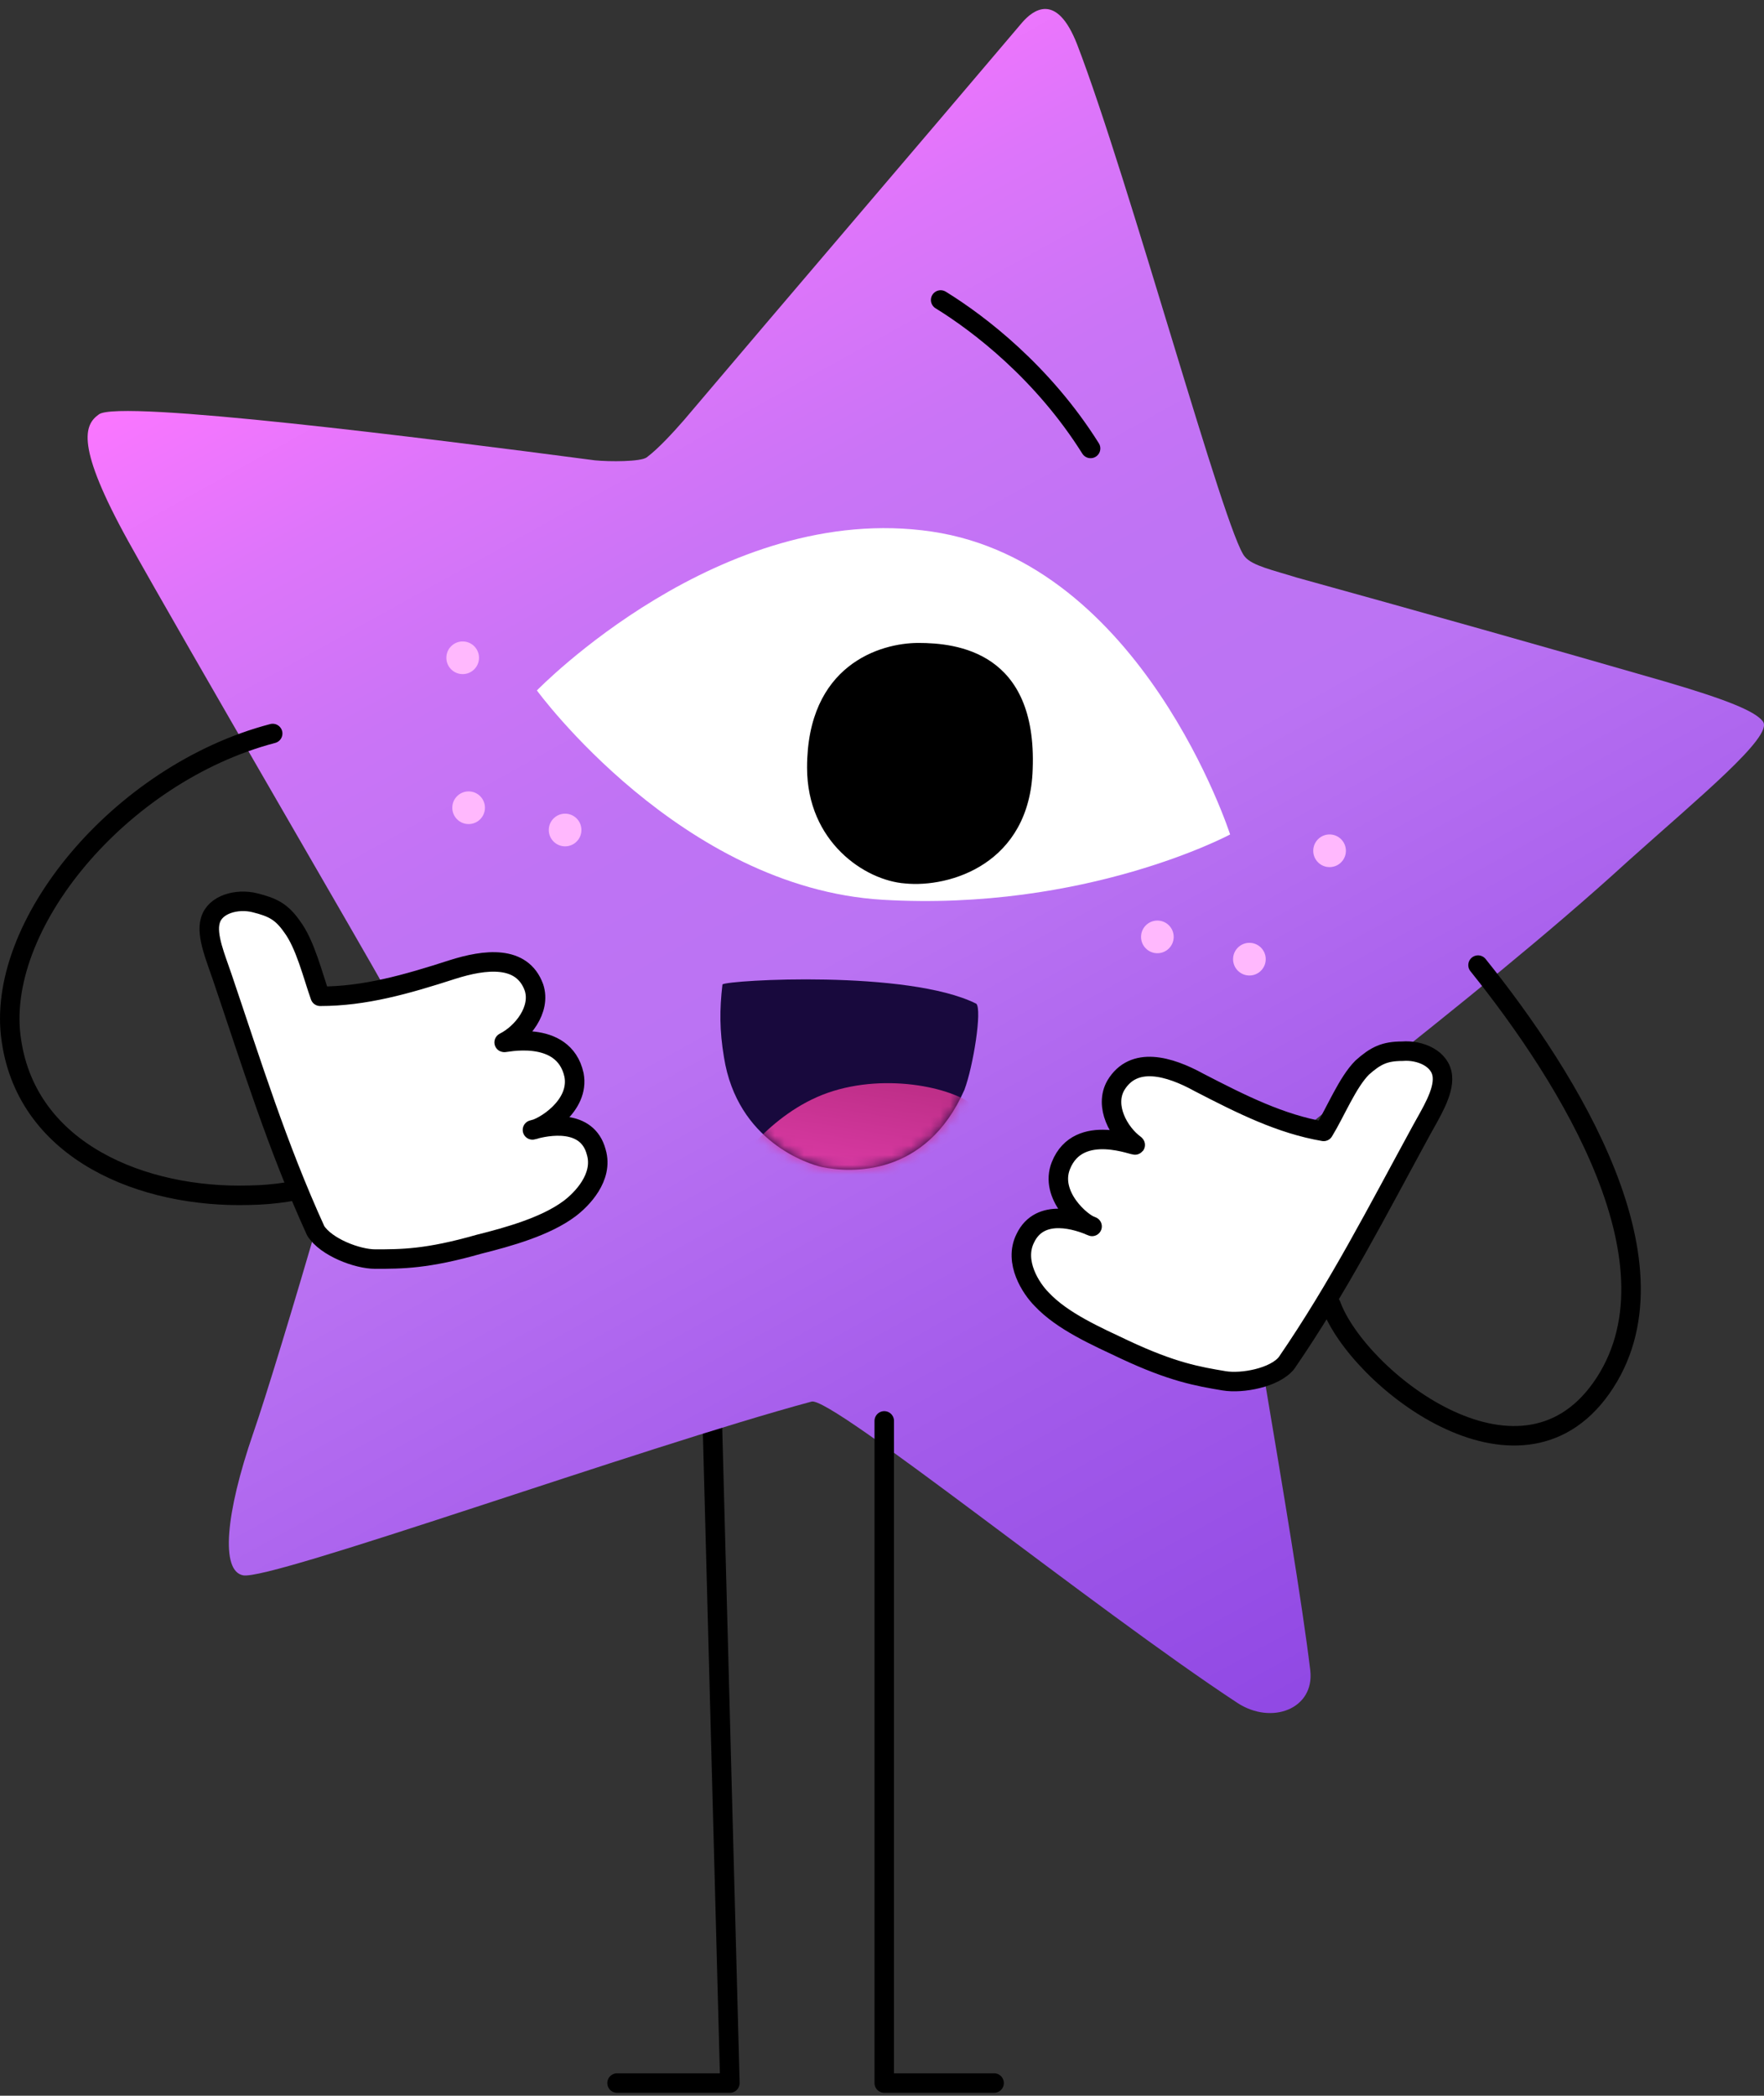
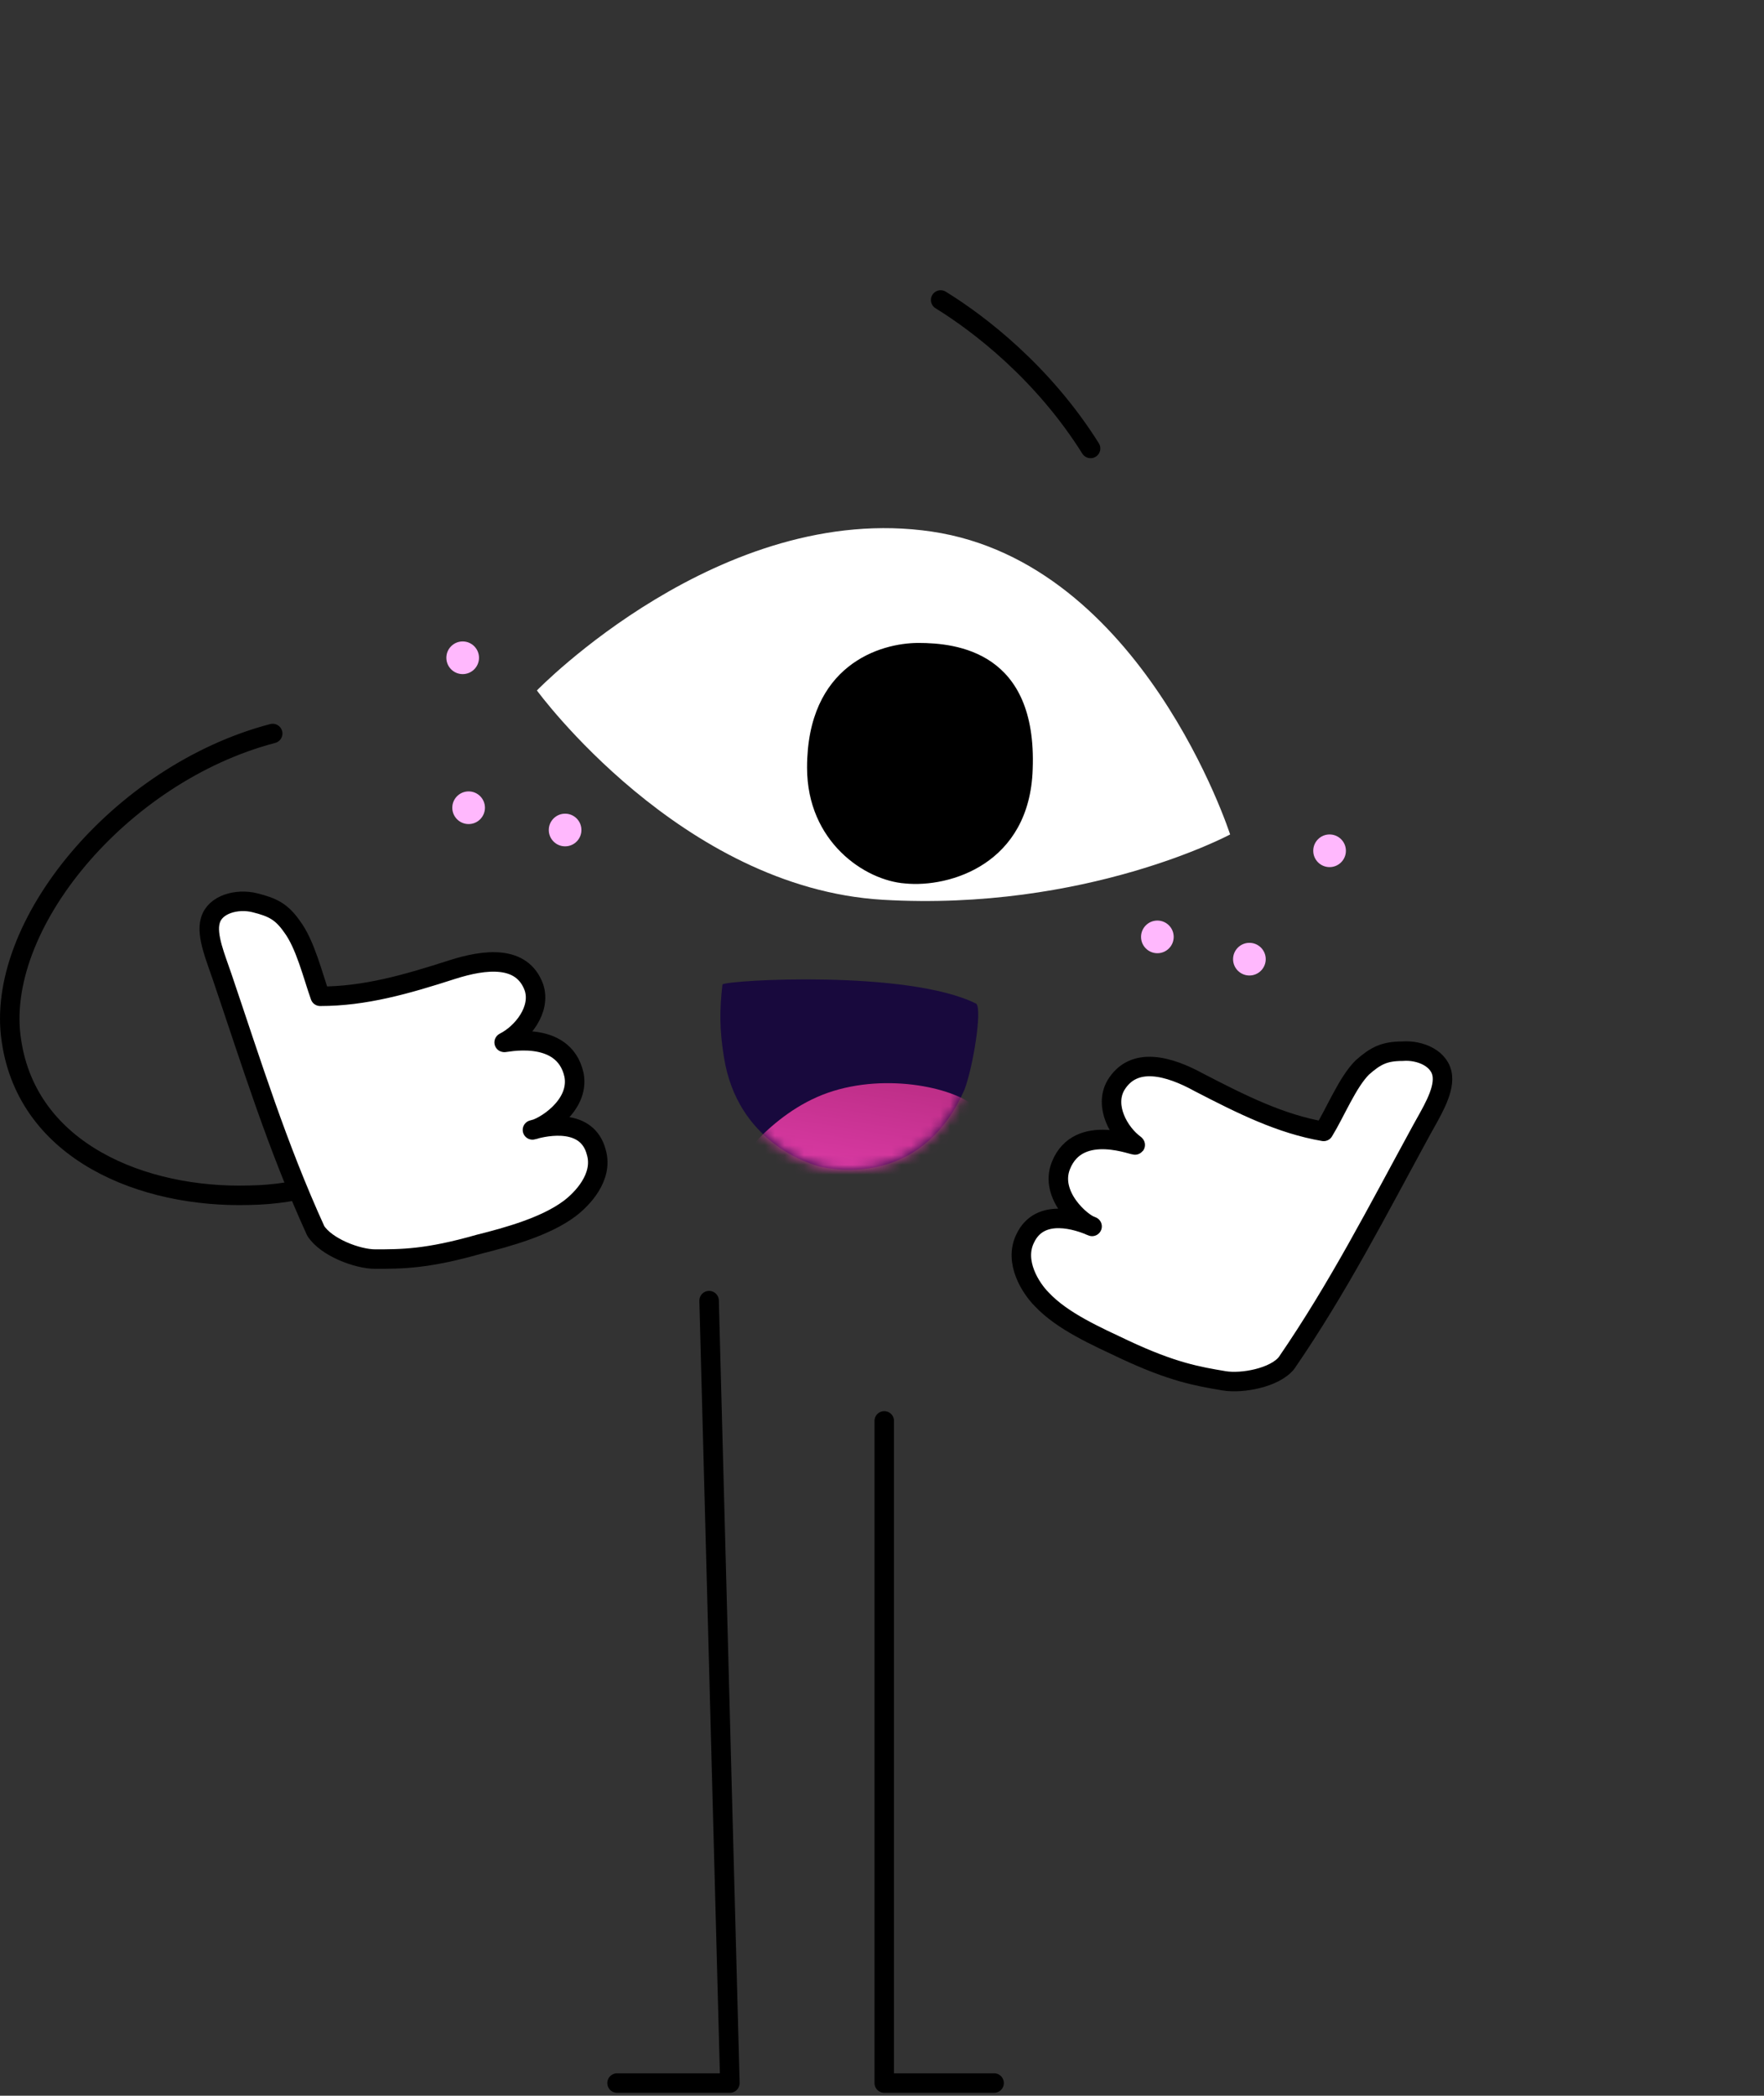
<svg xmlns="http://www.w3.org/2000/svg" width="181" height="215" viewBox="0 0 181 215" fill="none">
  <rect x="0" y="0" width="181" height="215" fill="#333333" stroke="none" />
  <path d="M63.315 213.701H74.891L72.759 133.433" stroke="black" stroke-width="2" stroke-miterlimit="10" stroke-linecap="round" stroke-linejoin="round" />
-   <path d="M79.156 136.783C79.156 136.783 81.898 138.002 85.401 138.154" stroke="black" stroke-width="2" stroke-miterlimit="10" stroke-linecap="round" stroke-linejoin="round" />
-   <path d="M13.204 55.602C7.721 45.702 8.635 43.569 10.158 42.503C12.29 40.98 43.667 44.94 61.03 47.225C62.553 47.377 65.752 47.377 66.361 46.92C67.579 46.006 69.103 44.331 70.169 43.112C81.135 30.166 93.929 15.239 104.896 2.293C105.962 1.075 108.399 -0.906 110.531 4.578C115.862 18.438 125.762 54.993 127.742 57.125C128.504 58.039 130.636 58.496 133.073 59.257C144.649 62.456 159.271 66.568 170.846 69.919C177.091 71.747 180.137 72.965 180.899 74.031C181.965 75.555 174.349 81.799 167.039 88.349C150.894 103.123 127.742 119.725 126.828 122.162C126.372 123.38 132.769 157.498 134.444 171.358C134.901 175.318 130.484 176.994 126.981 174.709C112.359 165.113 85.248 143.181 83.267 143.79C65.752 148.511 27.674 162.22 24.932 161.61C22.648 161.153 23.105 155.366 25.998 146.989C28.436 139.982 37.879 108.149 39.097 100.686C38.945 100.229 18.535 65.198 13.204 55.602Z" fill="url(#paint0_linear_2537_55)" />
  <path d="M90.731 145.77V213.7H102.003" stroke="black" stroke-width="2" stroke-miterlimit="10" stroke-linecap="round" stroke-linejoin="round" />
  <path d="M100.175 102.971C100.785 103.58 99.871 109.368 98.957 111.805C94.997 120.791 87.229 120.334 84.335 119.725C82.964 119.42 75.653 117.135 74.283 108.454C73.826 105.712 73.826 103.58 74.13 100.99C74.74 100.534 93.169 99.468 100.175 102.971Z" fill="#18093D" />
  <mask id="mask0_2537_55" style="mask-type:luminance" maskUnits="userSpaceOnUse" x="73" y="100" width="28" height="21">
    <path d="M100.176 102.971C100.786 103.58 99.872 109.368 98.958 111.805C94.998 120.791 87.23 120.334 84.336 119.725C82.965 119.42 75.654 117.135 74.284 108.454C73.827 105.712 73.827 103.58 74.131 100.99C74.74 100.534 93.17 99.468 100.176 102.971Z" fill="white" />
  </mask>
  <g mask="url(#mask0_2537_55)">
    <path d="M75.196 120.029C75.196 120.029 78.852 114.241 84.944 112.109C91.037 109.977 98.348 111.652 100.328 113.784C100.328 113.784 100.328 118.658 96.825 122.314C94.54 124.751 88.904 126.731 85.706 126.122C78.7 124.751 75.196 120.029 75.196 120.029Z" fill="url(#paint1_linear_2537_55)" />
  </g>
  <path d="M96.519 30.775C100.479 33.212 107.028 38.238 111.902 46.006" stroke="black" stroke-width="2" stroke-miterlimit="10" stroke-linecap="round" stroke-linejoin="round" />
-   <path d="M136.578 133.89C139.32 141.353 155.769 154.452 164.299 142.419C173.133 129.93 160.948 110.586 151.657 99.011" stroke="black" stroke-width="2" stroke-miterlimit="10" stroke-linecap="round" stroke-linejoin="round" />
  <path d="M42.753 116.222C42.753 116.222 36.356 122.467 25.542 122.619C14.728 122.924 2.848 118.202 1.173 106.778C-0.655 95.05 12.291 79.362 27.979 75.25" stroke="black" stroke-width="2" stroke-miterlimit="10" stroke-linecap="round" stroke-linejoin="round" />
  <path d="M57.984 86.826C58.909 86.826 59.659 86.075 59.659 85.15C59.659 84.225 58.909 83.475 57.984 83.475C57.059 83.475 56.309 84.225 56.309 85.15C56.309 86.075 57.059 86.826 57.984 86.826Z" fill="#FFB8FD" />
  <path d="M48.084 84.541C49.009 84.541 49.759 83.791 49.759 82.865C49.759 81.94 49.009 81.19 48.084 81.19C47.158 81.19 46.408 81.94 46.408 82.865C46.408 83.791 47.158 84.541 48.084 84.541Z" fill="#FFB8FD" />
  <path d="M47.474 69.157C48.4 69.157 49.15 68.407 49.15 67.481C49.15 66.556 48.4 65.806 47.474 65.806C46.549 65.806 45.799 66.556 45.799 67.481C45.799 68.407 46.549 69.157 47.474 69.157Z" fill="#FFB8FD" />
  <path d="M118.756 97.791C119.681 97.791 120.431 97.041 120.431 96.116C120.431 95.191 119.681 94.44 118.756 94.44C117.83 94.44 117.08 95.191 117.08 96.116C117.08 97.041 117.83 97.791 118.756 97.791Z" fill="#FFB8FD" />
  <path d="M128.199 100.076C129.124 100.076 129.874 99.326 129.874 98.4C129.874 97.475 129.124 96.725 128.199 96.725C127.274 96.725 126.523 97.475 126.523 98.4C126.523 99.326 127.274 100.076 128.199 100.076Z" fill="#FFB8FD" />
  <path d="M136.424 88.957C137.35 88.957 138.1 88.207 138.1 87.282C138.1 86.356 137.35 85.606 136.424 85.606C135.499 85.606 134.749 86.356 134.749 87.282C134.749 88.207 135.499 88.957 136.424 88.957Z" fill="#FFB8FD" />
  <path d="M125.611 141.658C122.87 141.201 120.28 140.744 115.406 138.459C112.513 137.088 109.009 135.565 106.877 133.281C105.811 132.214 103.983 129.473 105.202 127.036C106.725 123.837 110.685 125.208 112.056 125.817C110.989 125.513 107.639 122.619 108.857 119.573C110.685 115.003 116.777 117.745 116.473 117.44C114.797 116.222 113.274 113.48 114.493 111.348C116.32 108.302 119.976 109.368 123.022 111.043C127.439 113.328 131.399 115.308 135.816 116.069C137.035 114.089 138.253 111.043 139.776 109.52C141.147 108.301 142.061 107.844 143.889 107.844C145.716 107.692 147.849 108.606 148.001 110.434C148.153 112.109 146.783 114.242 145.869 115.917C141.299 124.294 137.339 132.062 132.008 139.83C130.79 141.353 127.439 141.962 125.611 141.658Z" fill="white" stroke="black" stroke-width="2" stroke-miterlimit="10" stroke-linecap="round" stroke-linejoin="round" />
  <path d="M38.489 129.168C41.231 129.168 43.82 129.168 49.151 127.645C52.197 126.884 56.005 125.817 58.442 123.99C59.66 123.076 61.945 120.791 61.183 118.202C60.269 114.699 56.157 115.46 54.634 115.917C55.7 115.765 59.508 113.48 58.899 110.282C57.832 105.408 51.435 107.083 51.74 106.931C53.568 106.017 55.548 103.58 54.786 101.295C53.568 97.945 49.76 98.401 46.409 99.468C41.688 100.991 37.423 102.209 32.853 102.209C32.092 100.077 31.33 96.878 29.959 95.051C28.893 93.528 27.98 93.071 26.152 92.614C24.324 92.157 22.039 92.766 21.582 94.442C21.125 95.965 22.192 98.401 22.801 100.229C25.847 109.216 28.436 117.593 32.397 126.274C33.463 127.95 36.661 129.168 38.489 129.168Z" fill="white" stroke="black" stroke-width="2" stroke-miterlimit="10" stroke-linecap="round" stroke-linejoin="round" />
  <path d="M55.091 70.833C55.091 70.833 69.865 91.09 90.579 92.308C111.446 93.527 126.22 85.607 126.22 85.607C126.22 85.607 117.234 57.734 95.606 54.535C73.977 51.337 55.091 70.833 55.091 70.833Z" fill="white" />
  <path d="M92.863 90.633C88.751 90.329 82.811 86.369 82.811 78.753C82.811 68.244 90.274 65.959 94.234 65.959C98.194 65.959 106.419 66.873 105.962 78.905C105.657 88.653 97.433 91.09 92.863 90.633Z" fill="black" />
  <defs>
    <linearGradient id="paint0_linear_2537_55" x1="37.005" y1="28.255" x2="145.448" y2="223.917" gradientUnits="userSpaceOnUse">
      <stop stop-color="#FA76FF" />
      <stop offset="0.006" stop-color="#F876FF" />
      <stop offset="0.095" stop-color="#DD75FA" />
      <stop offset="0.186" stop-color="#CA74F6" />
      <stop offset="0.279" stop-color="#BF73F4" />
      <stop offset="0.377" stop-color="#BB73F3" />
      <stop offset="0.571" stop-color="#A55DEB" />
      <stop offset="0.838" stop-color="#8B43E2" />
      <stop offset="1" stop-color="#823ADF" />
    </linearGradient>
    <linearGradient id="paint1_linear_2537_55" x1="86.183" y1="127.151" x2="93.815" y2="81.001" gradientUnits="userSpaceOnUse">
      <stop stop-color="#F244BB" />
      <stop offset="0.154" stop-color="#D839A2" />
      <stop offset="0.349" stop-color="#BF2F89" />
      <stop offset="0.551" stop-color="#AC2777" />
      <stop offset="0.763" stop-color="#A2226C" />
      <stop offset="1" stop-color="#9E2169" />
    </linearGradient>
  </defs>
</svg>